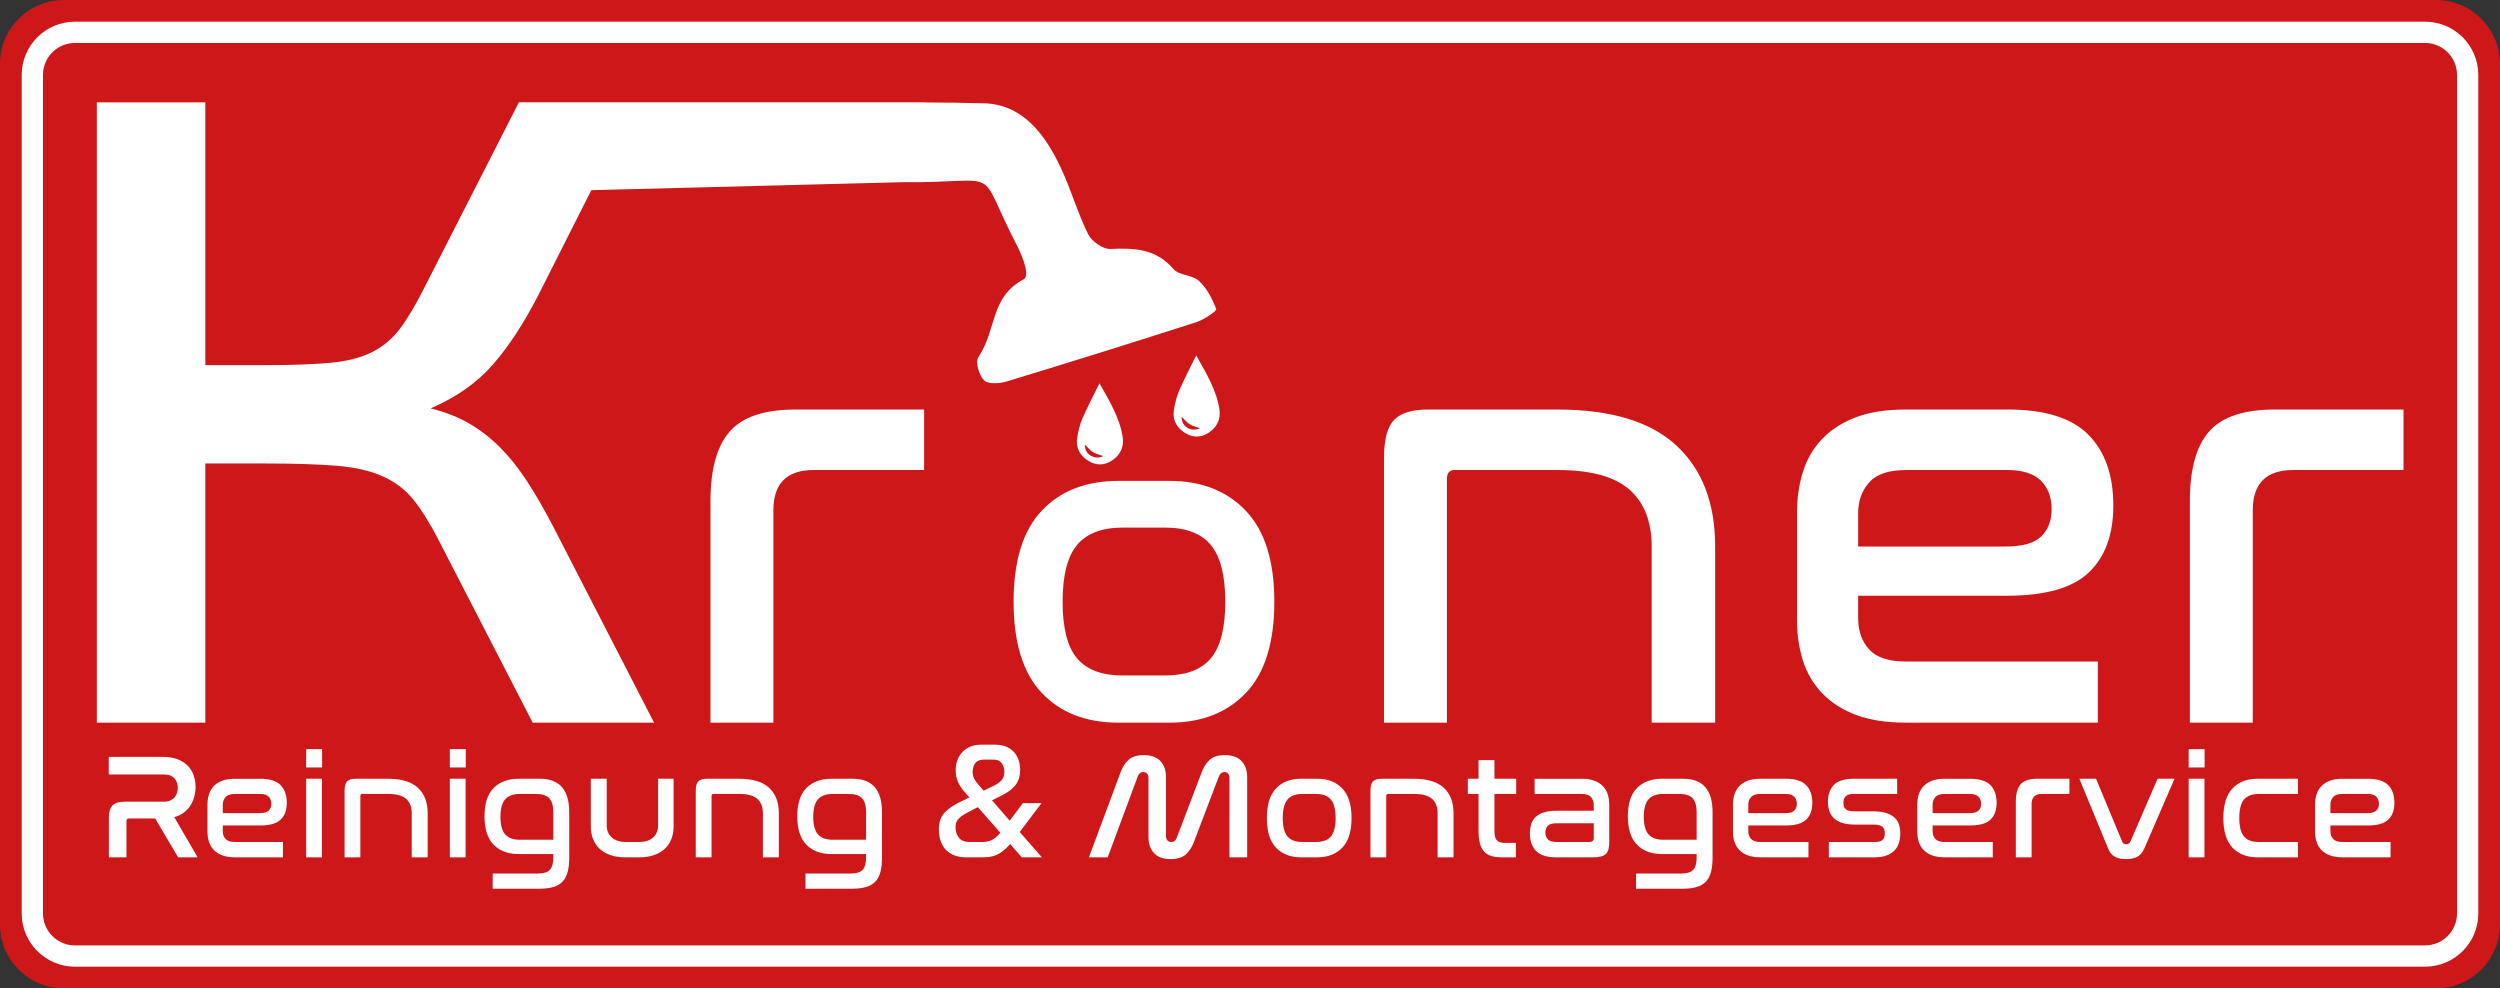
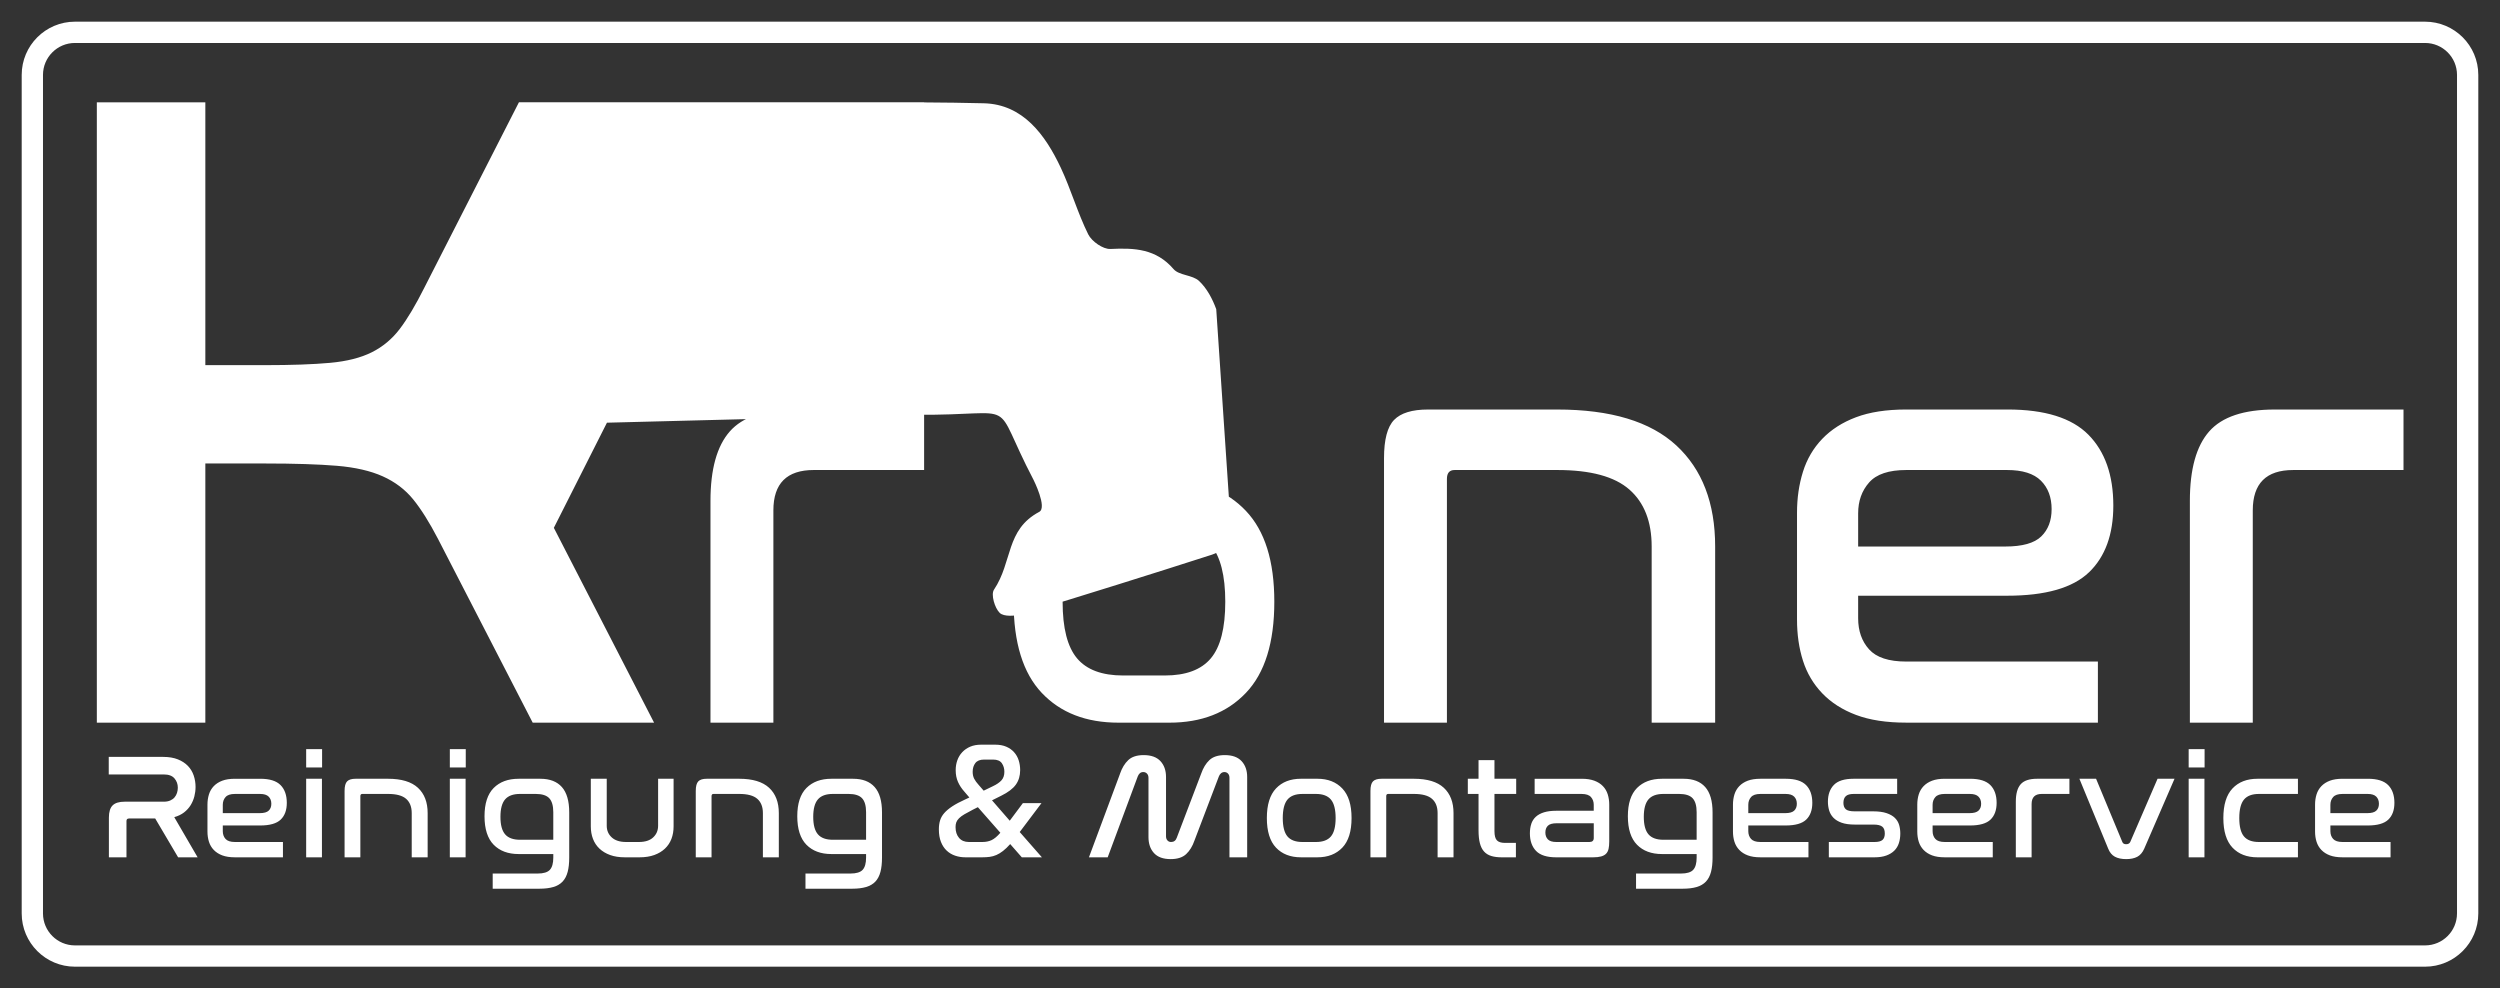
<svg xmlns="http://www.w3.org/2000/svg" id="Ebene_1" width="860mm" height="340mm" viewBox="0 0 2437.8 963.78">
  <rect x="0" y="0" width="2437.8" height="963.78" fill="#333333" stroke="none" />
  <defs>
    <style> .cls-1 { fill: none; } .cls-2 { fill: #cd1719; } .cls-3 { fill: #fff; } .cls-4 { clip-path: url(#clippath); } </style>
    <clipPath id="clippath">
      <rect class="cls-1" width="2437.79" height="963.78" />
    </clipPath>
  </defs>
  <g class="cls-4">
-     <path class="cls-2" d="M62.36,0h2313.07c34.42,0,62.36,27.94,62.36,62.36v839.05c0,34.42-27.94,62.36-62.36,62.36H62.36C27.94,963.78,0,935.84,0,901.42V62.36C0,27.94,27.94,0,62.36,0Z" />
-     <path class="cls-3" d="M2272.41,784.78c0-3,.89-5.51,2.69-7.54,1.79-2.04,4.81-3.05,9.07-3.05h24.68c3.78,0,6.53.87,8.28,2.61,1.74,1.75,2.61,4.06,2.61,6.96s-.85,5.04-2.54,6.68c-1.69,1.64-4.62,2.47-8.79,2.47h-36v-8.13ZM2258.91,774.62c-.97,3.1-1.45,6.43-1.45,10.01v26.11c0,3.68.48,7.04,1.45,10.08.97,3.05,2.53,5.71,4.72,7.98,2.18,2.27,4.94,4.04,8.28,5.3,3.34,1.25,7.43,1.88,12.26,1.88h46.9v-14.94h-46.9c-4.26,0-7.28-1-9.07-2.98-1.79-1.98-2.69-4.52-2.69-7.61v-5.51h36.44c9.39,0,16.07-1.91,20.03-5.73,3.97-3.82,5.95-9.26,5.95-16.32,0-7.45-2.03-13.23-6.09-17.34-4.07-4.11-10.65-6.16-19.74-6.16h-24.83c-4.83,0-8.93.63-12.26,1.88-3.34,1.26-6.09,3.03-8.28,5.3-2.18,2.28-3.75,4.96-4.72,8.05M2176.96,768.82c-5.95,6.29-8.93,15.91-8.93,28.87s2.98,22.59,8.93,28.87c5.95,6.29,14.06,9.43,24.32,9.43h39.49v-14.94h-38.04c-6.68,0-11.54-1.82-14.59-5.44-3.05-3.63-4.57-9.6-4.57-17.92s1.52-14.31,4.57-17.99c3.05-3.67,7.91-5.51,14.59-5.51h38.04v-14.8h-39.49c-10.26,0-18.36,3.14-24.32,9.43M2149.6,759.38h-15.39v76.61h15.39v-76.61ZM1970.39,764.76c-3.15,3.58-4.72,9.24-4.72,16.97v54.26h15.39v-51.94c0-6.58,3.29-9.87,9.87-9.87h27v-14.8h-31.5c-7.55,0-12.89,1.79-16.04,5.37M1884.52,784.78c0-3,.89-5.51,2.69-7.54,1.79-2.04,4.81-3.05,9.07-3.05h24.68c3.78,0,6.54.87,8.27,2.61,1.75,1.75,2.62,4.06,2.62,6.96s-.85,5.04-2.54,6.68c-1.69,1.64-4.62,2.47-8.79,2.47h-36v-8.13ZM1871.02,774.62c-.96,3.1-1.44,6.43-1.44,10.01v26.11c0,3.68.48,7.04,1.44,10.08.97,3.05,2.54,5.71,4.72,7.98,2.18,2.27,4.94,4.04,8.28,5.3,3.34,1.25,7.43,1.88,12.26,1.88h46.9v-14.94h-46.9c-4.26,0-7.28-1-9.07-2.98-1.79-1.98-2.69-4.52-2.69-7.61v-5.51h36.44c9.39,0,16.07-1.91,20.03-5.73,3.97-3.82,5.95-9.26,5.95-16.32,0-7.45-2.03-13.23-6.09-17.34-4.07-4.11-10.65-6.16-19.74-6.16h-24.83c-4.83,0-8.93.63-12.26,1.88-3.34,1.26-6.09,3.03-8.28,5.3-2.18,2.28-3.75,4.96-4.72,8.05M1837.92,812.63c0,3-.78,5.15-2.32,6.46-1.55,1.31-4.12,1.96-7.7,1.96h-44.57v14.94h44.57c4.45,0,8.28-.58,11.47-1.74,3.2-1.16,5.81-2.76,7.84-4.79,2.03-2.03,3.51-4.47,4.43-7.33.92-2.85,1.38-5.97,1.38-9.35,0-3-.39-5.8-1.16-8.42-.78-2.61-2.15-4.88-4.14-6.82-1.98-1.94-4.69-3.49-8.13-4.64-3.43-1.16-7.81-1.75-13.14-1.75h-18c-4.26,0-7.13-.7-8.64-2.1-1.5-1.4-2.25-3.46-2.25-6.16,0-2.9.78-5.08,2.32-6.53,1.54-1.45,4.11-2.18,7.69-2.18h42.39v-14.8h-42.54c-8.91,0-15.29,2.01-19.17,6.02-3.87,4.02-5.81,9.46-5.81,16.32,0,2.9.39,5.71,1.16,8.42.78,2.7,2.16,5.1,4.14,7.18,1.98,2.08,4.67,3.72,8.05,4.93,3.39,1.21,7.74,1.81,13.07,1.81h18.15c3.87,0,6.65.66,8.35,1.96,1.69,1.31,2.54,3.51,2.54,6.6M1654.43,818.87h-32.37c-6.68,0-11.54-1.76-14.59-5.3-3.05-3.53-4.57-9.21-4.57-17.05s1.52-13.52,4.57-17.05c3.05-3.53,7.91-5.3,14.59-5.3h15.24c6.19,0,10.6,1.4,13.21,4.21,2.61,2.8,3.92,7.35,3.92,13.63v26.84ZM1654.43,832.8v3.48c0,5.51-1.12,9.48-3.34,11.9-2.23,2.42-6.2,3.62-11.91,3.62h-43.84v14.8h45.58c5.33,0,9.85-.56,13.58-1.67,3.72-1.11,6.72-2.88,9-5.29,2.27-2.42,3.92-5.57,4.94-9.43,1.01-3.87,1.52-8.51,1.52-13.93v-44.1c0-11.12-2.4-19.37-7.19-24.74-4.79-5.37-11.78-8.05-20.97-8.05h-21.2c-10.26,0-18.36,3-24.31,8.99-5.95,6-8.93,15.19-8.93,27.57s2.97,21.74,8.93,27.78c5.95,6.05,14.06,9.07,24.31,9.07h33.83ZM1506.93,811.76c0-2.8.82-5.01,2.47-6.6,1.64-1.59,4.5-2.39,8.56-2.39h36.15v14.36c0,2.61-1.41,3.92-4.22,3.92h-32.23c-3.87,0-6.63-.85-8.27-2.54-1.65-1.69-2.47-3.94-2.47-6.75M1493.21,803.35c-.92,2.71-1.38,5.8-1.38,9.28,0,7.26,2.01,12.96,6.02,17.13,4.02,4.16,10.58,6.24,19.68,6.24h35.85c3.19,0,5.83-.29,7.91-.87,2.08-.58,3.7-1.47,4.86-2.69,1.16-1.21,1.96-2.78,2.39-4.71.44-1.94.66-4.3.66-7.11v-35.98c0-3.58-.48-6.91-1.45-10.01-.97-3.1-2.54-5.78-4.72-8.05-2.18-2.27-4.97-4.04-8.35-5.3-3.39-1.25-7.45-1.88-12.2-1.88h-46.02v14.8h45.87c4.26,0,7.28,1.02,9.07,3.05,1.79,2.03,2.69,4.54,2.69,7.54v5.8h-36.45c-4.74,0-8.76.51-12.05,1.52-3.29,1.02-5.95,2.47-7.98,4.35-2.04,1.89-3.51,4.19-4.43,6.89M1441.75,759.39h-10.45v14.8h10.45v35.4c0,5.03.43,9.24,1.31,12.62.87,3.39,2.23,6.1,4.07,8.13,1.84,2.03,4.18,3.48,7.04,4.35,2.85.87,6.27,1.31,10.23,1.31h13.79v-14.07h-10.6c-3.68,0-6.31-.82-7.91-2.47-1.6-1.64-2.4-4.64-2.4-8.99v-36.28h21.19v-14.8h-21.19v-18.14h-15.53v18.14ZM1092.18,754.45l-30.34,81.54h18.29l29.33-78.93c.48-1.25,1.16-2.27,2.03-3.05.87-.77,1.98-1.16,3.34-1.16,1.45,0,2.66.51,3.62,1.52.97,1.02,1.45,2.4,1.45,4.14v57.75c0,6.48,1.79,11.68,5.37,15.6,3.58,3.92,9,5.88,16.26,5.88,6.58,0,11.62-1.62,15.1-4.86,3.48-3.24,6.19-7.67,8.13-13.28l23.8-62.53c.49-1.25,1.19-2.27,2.11-3.05.92-.77,2.01-1.16,3.26-1.16,1.45,0,2.64.51,3.56,1.52.92,1.02,1.38,2.4,1.38,4.14v77.48h17.27v-78.35c0-6.39-1.81-11.53-5.45-15.45-3.63-3.92-9.07-5.88-16.33-5.88-6.59,0-11.59,1.62-15.03,4.86-3.44,3.24-6.12,7.67-8.06,13.27l-23.81,62.53c-.97,2.71-2.81,4.07-5.51,4.07-1.45,0-2.64-.51-3.56-1.53-.92-1.01-1.38-2.34-1.38-3.99v-57.88c0-6.39-1.81-11.53-5.44-15.45-3.63-3.92-9.07-5.88-16.33-5.88-6.58,0-11.59,1.62-15.03,4.86-3.44,3.24-6.12,7.67-8.06,13.27M931.77,806.54c0-1.75.24-3.29.72-4.65.49-1.35,1.38-2.68,2.69-3.99,1.31-1.31,3.07-2.61,5.3-3.92,2.23-1.31,5.03-2.83,8.42-4.57l4.64-2.32,21.93,24.96c-3.1,3.58-5.96,5.97-8.57,7.18-2.61,1.21-5.56,1.81-8.85,1.81h-13.35c-4.06,0-7.24-1.33-9.51-3.99-2.27-2.66-3.41-6.16-3.41-10.52M959.21,771l-4.93-5.66c-1.94-2.13-3.39-4.14-4.36-6.03-.96-1.88-1.45-4.13-1.45-6.74,0-3.39.87-6.22,2.61-8.49,1.75-2.28,4.6-3.41,8.56-3.41h8.71c4.07,0,6.92,1.19,8.57,3.56,1.64,2.37,2.46,5.15,2.46,8.34,0,3.48-.94,6.26-2.83,8.34-1.89,2.08-4.67,3.99-8.35,5.73l-9,4.36ZM916.67,800.08c-.78,2.57-1.16,5.44-1.16,8.63,0,4.74.68,8.83,2.04,12.26,1.35,3.43,3.22,6.26,5.59,8.49,2.37,2.23,5.13,3.87,8.28,4.93,3.14,1.07,6.46,1.59,9.95,1.59h16.54c2.52,0,4.89-.14,7.11-.43,2.23-.29,4.41-.89,6.54-1.81,2.13-.92,4.28-2.22,6.46-3.92,2.18-1.69,4.53-3.94,7.04-6.75l11.32,12.91h19.6l-21.63-24.66,21.2-28.15h-18.15l-12.78,17.12-17.28-19.88,9-4.5c6.68-3.29,11.42-6.89,14.23-10.81,2.8-3.91,4.21-8.63,4.21-14.14,0-3.39-.49-6.58-1.45-9.58-.96-3-2.46-5.64-4.5-7.91-2.04-2.27-4.57-4.06-7.62-5.37-3.05-1.31-6.66-1.96-10.82-1.96h-13.65c-4.06,0-7.62.65-10.67,1.96-3.05,1.31-5.64,3.1-7.77,5.37-2.13,2.27-3.72,4.91-4.79,7.91s-1.6,6.19-1.6,9.58c0,4.35.75,8.19,2.25,11.53,1.5,3.34,3.5,6.41,6.02,9.21l5.08,5.95-4.06,1.89c-5.13,2.32-9.34,4.57-12.63,6.74-3.28,2.18-5.91,4.38-7.84,6.6-1.94,2.23-3.29,4.62-4.06,7.18M844.53,818.87h-32.37c-6.68,0-11.54-1.76-14.59-5.3-3.05-3.53-4.58-9.21-4.58-17.05s1.53-13.52,4.58-17.05c3.05-3.53,7.91-5.3,14.59-5.3h15.24c6.2,0,10.6,1.4,13.21,4.21,2.62,2.8,3.92,7.35,3.92,13.63v26.84ZM844.53,832.8v3.48c0,5.51-1.12,9.48-3.34,11.9-2.23,2.42-6.2,3.62-11.91,3.62h-43.84v14.8h45.58c5.32,0,9.85-.56,13.58-1.67,3.72-1.11,6.73-2.88,9-5.29,2.27-2.42,3.92-5.57,4.94-9.43,1.02-3.87,1.52-8.51,1.52-13.93v-44.1c0-11.12-2.4-19.37-7.19-24.74-4.79-5.37-11.78-8.05-20.98-8.05h-21.2c-10.26,0-18.36,3-24.32,8.99-5.95,6-8.93,15.19-8.93,27.57s2.98,21.74,8.93,27.78c5.95,6.05,14.06,9.07,24.32,9.07h33.83ZM754.14,497.65c0-26.22,13.11-39.33,39.35-39.33h107.63v-58.99h-125.57c-30.09,0-51.41,7.14-63.94,21.4-12.54,14.27-18.81,36.82-18.81,67.67v216.3h61.34v-207.04ZM680.92,761.93c-1.65,1.69-2.47,4.81-2.47,9.35v64.71h15.39v-59.63c0-1.45.63-2.18,1.89-2.18h25.11c8.13,0,14.01,1.6,17.64,4.79,3.63,3.19,5.44,7.83,5.44,13.93v43.09h15.53v-43.09c0-10.64-3.17-18.89-9.51-24.74-6.34-5.85-16.05-8.78-29.11-8.78h-31.65c-3.87,0-6.63.85-8.28,2.54M591.64,759.39h-15.53v46.43c0,4.45.7,8.51,2.11,12.18,1.4,3.68,3.51,6.85,6.31,9.5,2.81,2.66,6.27,4.74,10.38,6.24,4.11,1.5,8.93,2.25,14.44,2.25h14.23c5.52,0,10.33-.75,14.45-2.25,4.11-1.5,7.57-3.58,10.38-6.24,2.8-2.66,4.91-5.82,6.32-9.5,1.4-3.67,2.1-7.73,2.1-12.18v-46.43h-15.1v45.84c0,4.55-1.6,8.33-4.79,11.32-3.19,3-7.84,4.5-13.94,4.5h-12.49c-6.1,0-10.76-1.5-14.01-4.5-3.24-2.99-4.86-6.77-4.86-11.32v-45.84ZM539.53,818.87h-32.38c-6.68,0-11.54-1.76-14.59-5.3-3.05-3.53-4.57-9.21-4.57-17.05s1.52-13.52,4.57-17.05c3.05-3.53,7.91-5.3,14.59-5.3h15.24c6.19,0,10.59,1.4,13.21,4.21,2.61,2.8,3.92,7.35,3.92,13.63v26.84ZM539.53,832.8v3.48c0,5.51-1.12,9.48-3.34,11.9-2.23,2.42-6.2,3.62-11.91,3.62h-43.84v14.8h45.58c5.32,0,9.84-.56,13.58-1.67,3.72-1.11,6.73-2.88,9-5.29,2.27-2.42,3.92-5.57,4.94-9.43,1.02-3.87,1.52-8.51,1.52-13.93v-44.1c0-11.12-2.4-19.37-7.18-24.74-4.8-5.37-11.78-8.05-20.98-8.05h-21.2c-10.26,0-18.36,3-24.31,8.99-5.95,6-8.93,15.19-8.93,27.57s2.98,21.74,8.93,27.78c5.95,6.05,14.05,9.07,24.31,9.07h33.83ZM454.02,759.38h-15.39v76.61h15.39v-76.61ZM438.64,748.35h15.53v-17.84h-15.53v17.84ZM338.47,761.93c-1.65,1.69-2.47,4.81-2.47,9.35v64.71h15.39v-59.63c0-1.45.63-2.18,1.89-2.18h25.12c8.13,0,14.01,1.6,17.64,4.79,3.62,3.19,5.44,7.83,5.44,13.93v43.09h15.53v-43.09c0-10.64-3.17-18.89-9.5-24.74-6.34-5.85-16.05-8.78-29.11-8.78h-31.65c-3.88,0-6.63.85-8.27,2.54M313.93,759.38h-15.39v76.61h15.39v-76.61ZM314.08,730.51h-15.53v17.84h15.53v-17.84ZM217.25,784.78c0-3,.89-5.51,2.69-7.54,1.79-2.04,4.82-3.05,9.07-3.05h24.68c3.78,0,6.54.87,8.28,2.61,1.74,1.75,2.61,4.06,2.61,6.96s-.85,5.04-2.54,6.68c-1.69,1.64-4.62,2.47-8.78,2.47h-36.01v-8.13ZM203.75,774.62c-.97,3.1-1.45,6.43-1.45,10.01v26.11c0,3.68.48,7.04,1.45,10.08.96,3.05,2.53,5.71,4.71,7.98,2.17,2.27,4.94,4.04,8.28,5.3,3.34,1.25,7.43,1.88,12.26,1.88h46.9v-14.94h-46.9c-4.26,0-7.28-1-9.07-2.98-1.79-1.98-2.69-4.52-2.69-7.61v-5.51h36.44c9.39,0,16.06-1.91,20.03-5.73,3.97-3.82,5.95-9.26,5.95-16.32,0-7.45-2.03-13.23-6.1-17.34-4.06-4.11-10.65-6.16-19.74-6.16h-24.83c-4.83,0-8.93.63-12.26,1.88-3.34,1.26-6.1,3.03-8.28,5.3-2.18,2.28-3.75,4.96-4.71,8.05M159.18,738.06h-53.14v17.12h53.71c4.74,0,8.2,1.29,10.38,3.85,2.18,2.56,3.27,5.59,3.27,9.07,0,1.74-.27,3.43-.8,5.08-.53,1.65-1.33,3.1-2.39,4.35-1.06,1.25-2.47,2.27-4.21,3.05-1.75.77-3.83,1.16-6.25,1.16h-38.18c-5.42,0-9.34,1.21-11.76,3.62-2.42,2.42-3.63,6.39-3.63,11.9v38.74h17.14v-35.4c0-1.64.82-2.47,2.47-2.47h25.55l22.35,37.87h19.02l-22.79-39.18c3.77-1.06,6.96-2.61,9.58-4.64,2.61-2.03,4.74-4.37,6.39-7.04,1.64-2.66,2.85-5.51,3.63-8.56.77-3.05,1.16-6.12,1.16-9.21,0-3.87-.6-7.6-1.81-11.17-1.21-3.58-3.1-6.7-5.66-9.36-2.57-2.66-5.83-4.79-9.8-6.38s-8.71-2.4-14.23-2.4M1185.98,301.5c-3.66-10.02-9.11-20.41-16.83-27.59-6.34-5.91-19.36-5.23-24.76-11.49-17.1-19.86-38.07-20.8-61.61-19.65-7.18.35-18.2-7.35-21.63-14.26-10.35-20.88-16.77-43.67-26.69-64.8-15.16-32.27-36.97-62.05-75.02-63-19.44-.49-38.88-.73-58.32-.85v-.11h-395.11l-92.36,181.03c-8.38,16.73-16.3,30.02-23.76,39.88-7.48,9.85-16.59,17.47-27.35,22.85-10.76,5.38-24.37,8.82-40.8,10.31-16.45,1.5-37.52,2.24-63.22,2.24h-58.29V99.76h-105.81v604.92h105.81v-252.72h58.29c28.7,0,52.01.75,69.94,2.24,17.94,1.5,32.87,4.93,44.83,10.31,11.95,5.38,21.82,12.86,29.59,22.41,7.76,9.56,15.84,22.4,24.21,38.53l92.36,179.24h118.36l-97.74-189.99c-8.96-17.32-17.64-32.4-26-45.26-8.38-12.84-17.19-23.89-26.45-33.16-9.27-9.26-19.28-17.03-30.04-23.3-10.76-6.27-23.31-11.2-37.66-14.78,25.1-10.76,45.42-25.1,60.97-43.02,15.53-17.93,30.18-40.33,43.94-67.21l51.78-102.52,302.13-7.75c103.92.94,70.53-19.31,113.85,63.5,0,0,13.56,26.95,5.58,31.19-32.91,17.53-25.85,48.5-44.18,75.94-3.09,4.63.7,17.8,5.63,22.59,4.02,3.9,15.09,3.16,22,1.06,61.81-18.75,123.45-38.05,184.95-57.83,7.45-2.39,20.04-10.92,19.41-12.65M1057.9,433.5c2.6,2.51,4.86,5.46,7.8,7.33,2.88,1.83,6.47,2.55,10.21,3.93-9.14,4.13-18.36-1.84-18.02-11.26M1055.47,408.12c-2.54,5.85-4,12.31-5.06,18.64-1.62,9.71,2.46,17.32,10.65,22.5,7.73,4.88,15.78,4.79,23.39-.27,8.08-5.38,11.75-13.27,10.29-22.83-2.91-18.96-12.87-34.96-22.6-52.46-5.92,12.1-11.74,23.07-16.66,34.42M1170.25,417.61c-9.14,4.13-18.36-1.85-18.02-11.27,2.6,2.52,4.86,5.47,7.8,7.33,2.88,1.82,6.47,2.55,10.21,3.93M1189.06,399c-2.9-18.96-12.87-34.96-22.6-52.46-5.92,12.1-11.74,23.07-16.66,34.42-2.54,5.85-4,12.32-5.06,18.64-1.62,9.71,2.46,17.32,10.65,22.5,7.72,4.88,15.78,4.79,23.38-.27,8.08-5.38,11.75-13.27,10.29-22.83M1194.79,586.79c0,25.61-4.69,43.99-14.07,55.15-9.38,11.17-24.35,16.74-44.9,16.74h-40.66c-20.55,0-35.52-5.58-44.91-16.74-9.38-11.16-14.07-29.54-14.07-55.15s4.69-44.05,14.07-55.37c9.39-11.31,24.35-16.97,44.91-16.97h40.66c20.55,0,35.52,5.66,44.9,16.97,9.39,11.32,14.07,29.77,14.07,55.37M1214.9,675.66c18.47-19.35,27.71-48.96,27.71-88.86s-9.23-69.14-27.71-88.64c-18.47-19.5-43.34-29.25-74.61-29.25h-49.6c-31.58,0-56.53,9.68-74.84,29.03-18.32,19.35-27.47,48.97-27.47,88.86s9.16,69.52,27.47,88.86c18.32,19.36,43.26,29.03,74.84,29.03h49.6c31.28,0,56.15-9.67,74.61-29.03M1302.4,797.69c0,8.32-1.53,14.29-4.58,17.92-3.05,3.62-7.91,5.44-14.59,5.44h-13.21c-6.68,0-11.54-1.82-14.6-5.44-3.05-3.63-4.57-9.6-4.57-17.92s1.52-14.31,4.57-17.99c3.05-3.67,7.92-5.51,14.6-5.51h13.21c6.68,0,11.54,1.85,14.59,5.51,3.05,3.68,4.58,9.68,4.58,17.99M1308.93,826.56c6-6.28,9-15.9,9-28.87s-3-22.46-9-28.8c-6-6.34-14.08-9.51-24.24-9.51h-16.11c-10.27,0-18.36,3.14-24.32,9.43-5.95,6.29-8.93,15.91-8.93,28.87s2.97,22.59,8.93,28.87c5.96,6.29,14.06,9.43,24.32,9.43h16.11c10.16,0,18.24-3.15,24.24-9.43M1378.75,759.39h-31.65c-3.88,0-6.63.85-8.28,2.54-1.65,1.69-2.47,4.81-2.47,9.35v64.71h15.39v-59.63c0-1.45.62-2.18,1.89-2.18h25.12c8.13,0,14,1.6,17.64,4.79,3.63,3.19,5.44,7.83,5.44,13.93v43.09h15.53v-43.09c0-10.64-3.17-18.89-9.5-24.74-6.35-5.85-16.05-8.78-29.11-8.78M1610.56,704.69h61.92v-171.76c0-42.41-12.64-75.27-37.9-98.61-25.27-23.32-63.94-34.99-116.03-34.99h-126.15c-15.43,0-26.42,3.38-32.98,10.12-6.56,6.75-9.84,19.18-9.84,37.3v257.94h61.34v-237.7c0-5.78,2.51-8.67,7.53-8.67h100.11c32.41,0,55.84,6.35,70.31,19.08,14.46,12.72,21.7,31.23,21.7,55.52v171.76ZM1752.13,783.76c0,2.81-.85,5.04-2.54,6.68-1.69,1.64-4.62,2.47-8.79,2.47h-36v-8.13c0-3,.89-5.51,2.69-7.54,1.79-2.04,4.81-3.05,9.07-3.05h24.68c3.78,0,6.54.87,8.28,2.61,1.74,1.75,2.61,4.06,2.61,6.96M1761.13,765.55c-4.07-4.11-10.65-6.16-19.74-6.16h-24.83c-4.83,0-8.93.63-12.26,1.88-3.34,1.26-6.1,3.03-8.28,5.3-2.18,2.28-3.75,4.96-4.72,8.05-.97,3.1-1.45,6.43-1.45,10.01v26.11c0,3.68.48,7.04,1.45,10.08.97,3.05,2.54,5.71,4.72,7.98,2.18,2.27,4.94,4.04,8.28,5.3,3.34,1.25,7.43,1.88,12.26,1.88h46.9v-14.94h-46.9c-4.26,0-7.28-1-9.07-2.98-1.79-1.98-2.69-4.52-2.69-7.61v-5.51h36.44c9.39,0,16.07-1.91,20.03-5.73,3.97-3.82,5.95-9.26,5.95-16.32,0-7.45-2.03-13.23-6.09-17.34M2000.57,496.48c0,11.18-3.38,20.05-10.13,26.61-6.75,6.56-18.43,9.83-35.01,9.83h-143.51v-32.39c0-11.95,3.56-21.98,10.7-30.07,7.14-8.1,19.19-12.14,36.17-12.14h98.37c15.05,0,26.04,3.47,32.99,10.4,6.94,6.94,10.42,16.19,10.42,27.76M2037.02,558.08c15.82-15.22,23.72-36.91,23.72-65.07,0-29.68-8.1-52.72-24.3-69.11-16.21-16.38-42.44-24.58-78.7-24.58h-98.95c-19.3,0-35.59,2.51-48.9,7.52-13.31,5.01-24.3,12.05-32.99,21.11-8.68,9.07-14.95,19.76-18.8,32.1-3.86,12.34-5.79,25.64-5.79,39.9v104.1c0,14.66,1.93,28.05,5.79,40.19,3.85,12.14,10.13,22.75,18.8,31.81,8.68,9.06,19.68,16.1,32.99,21.1,13.31,5.02,29.6,7.52,48.9,7.52h186.91v-59.57h-186.91c-16.98,0-29.03-3.95-36.17-11.86-7.14-7.9-10.7-18.02-10.7-30.36v-21.98h145.24c37.41,0,64.03-7.61,79.86-22.84M2090.81,827.72l29.61-68.33h-16.55l-26.57,61.51c-.68,1.55-2.03,2.32-4.06,2.32s-3.19-.77-3.77-2.32l-25.55-61.51h-16.26l28.16,68.33c1.45,3.58,3.61,6.15,6.46,7.69,2.85,1.54,6.51,2.32,10.96,2.32s7.96-.75,10.82-2.24c2.85-1.5,5.1-4.09,6.75-7.77M2149.74,730.51h-15.53v17.84h15.53v-17.84ZM2236.08,458.32h107.63v-58.99h-125.58c-30.09,0-51.41,7.14-63.94,21.4-12.54,14.27-18.8,36.82-18.8,67.67v216.3h61.34v-207.04c0-26.22,13.11-39.33,39.35-39.33M2395.87,890.75c0,17.17-13.97,31.13-31.15,31.13H73.07c-17.18,0-31.15-13.96-31.15-31.13V73.03c0-17.17,13.98-31.13,31.15-31.13h2291.66c17.18,0,31.15,13.96,31.15,31.13v817.72ZM2416.64,890.75V73.03c0-28.61-23.28-51.89-51.91-51.89H73.07c-28.63,0-51.91,23.28-51.91,51.89v817.72c0,28.61,23.28,51.88,51.91,51.88h2291.66c28.63,0,51.91-23.28,51.91-51.88" />
+     <path class="cls-3" d="M2272.41,784.78c0-3,.89-5.51,2.69-7.54,1.79-2.04,4.81-3.05,9.07-3.05h24.68c3.78,0,6.53.87,8.28,2.61,1.74,1.75,2.61,4.06,2.61,6.96s-.85,5.04-2.54,6.68c-1.69,1.64-4.62,2.47-8.79,2.47h-36v-8.13ZM2258.91,774.62c-.97,3.1-1.45,6.43-1.45,10.01v26.11c0,3.68.48,7.04,1.45,10.08.97,3.05,2.53,5.71,4.72,7.98,2.18,2.27,4.94,4.04,8.28,5.3,3.34,1.25,7.43,1.88,12.26,1.88h46.9v-14.94h-46.9c-4.26,0-7.28-1-9.07-2.98-1.79-1.98-2.69-4.52-2.69-7.61v-5.51h36.44c9.39,0,16.07-1.91,20.03-5.73,3.97-3.82,5.95-9.26,5.95-16.32,0-7.45-2.03-13.23-6.09-17.34-4.07-4.11-10.65-6.16-19.74-6.16h-24.83c-4.83,0-8.93.63-12.26,1.88-3.34,1.26-6.09,3.03-8.28,5.3-2.18,2.28-3.75,4.96-4.72,8.05M2176.96,768.82c-5.95,6.29-8.93,15.91-8.93,28.87s2.98,22.59,8.93,28.87c5.95,6.29,14.06,9.43,24.32,9.43h39.49v-14.94h-38.04c-6.68,0-11.54-1.82-14.59-5.44-3.05-3.63-4.57-9.6-4.57-17.92s1.52-14.31,4.57-17.99c3.05-3.67,7.91-5.51,14.59-5.51h38.04v-14.8h-39.49c-10.26,0-18.36,3.14-24.32,9.43M2149.6,759.38h-15.39v76.61h15.39v-76.61ZM1970.39,764.76c-3.15,3.58-4.72,9.24-4.72,16.97v54.26h15.39v-51.94c0-6.58,3.29-9.87,9.87-9.87h27v-14.8h-31.5c-7.55,0-12.89,1.79-16.04,5.37M1884.52,784.78c0-3,.89-5.51,2.69-7.54,1.79-2.04,4.81-3.05,9.07-3.05h24.68c3.78,0,6.54.87,8.27,2.61,1.75,1.75,2.62,4.06,2.62,6.96s-.85,5.04-2.54,6.68c-1.69,1.64-4.62,2.47-8.79,2.47h-36v-8.13ZM1871.02,774.62c-.96,3.1-1.44,6.43-1.44,10.01v26.11c0,3.68.48,7.04,1.44,10.08.97,3.05,2.54,5.71,4.72,7.98,2.18,2.27,4.94,4.04,8.28,5.3,3.34,1.25,7.43,1.88,12.26,1.88h46.9v-14.94h-46.9c-4.26,0-7.28-1-9.07-2.98-1.79-1.98-2.69-4.52-2.69-7.61v-5.51h36.44c9.39,0,16.07-1.91,20.03-5.73,3.97-3.82,5.95-9.26,5.95-16.32,0-7.45-2.03-13.23-6.09-17.34-4.07-4.11-10.65-6.16-19.74-6.16h-24.83c-4.83,0-8.93.63-12.26,1.88-3.34,1.26-6.09,3.03-8.28,5.3-2.18,2.28-3.75,4.96-4.72,8.05M1837.92,812.63c0,3-.78,5.15-2.32,6.46-1.55,1.31-4.12,1.96-7.7,1.96h-44.57v14.94h44.57c4.45,0,8.28-.58,11.47-1.74,3.2-1.16,5.81-2.76,7.84-4.79,2.03-2.03,3.51-4.47,4.43-7.33.92-2.85,1.38-5.97,1.38-9.35,0-3-.39-5.8-1.16-8.42-.78-2.61-2.15-4.88-4.14-6.82-1.98-1.94-4.69-3.49-8.13-4.64-3.43-1.16-7.81-1.75-13.14-1.75h-18c-4.26,0-7.13-.7-8.64-2.1-1.5-1.4-2.25-3.46-2.25-6.16,0-2.9.78-5.08,2.32-6.53,1.54-1.45,4.11-2.18,7.69-2.18h42.39v-14.8h-42.54c-8.91,0-15.29,2.01-19.17,6.02-3.87,4.02-5.81,9.46-5.81,16.32,0,2.9.39,5.71,1.16,8.42.78,2.7,2.16,5.1,4.14,7.18,1.98,2.08,4.67,3.72,8.05,4.93,3.39,1.21,7.74,1.81,13.07,1.81h18.15c3.87,0,6.65.66,8.35,1.96,1.69,1.31,2.54,3.51,2.54,6.6M1654.43,818.87h-32.37c-6.68,0-11.54-1.76-14.59-5.3-3.05-3.53-4.57-9.21-4.57-17.05s1.52-13.52,4.57-17.05c3.05-3.53,7.91-5.3,14.59-5.3h15.24c6.19,0,10.6,1.4,13.21,4.21,2.61,2.8,3.92,7.35,3.92,13.63v26.84ZM1654.43,832.8v3.48c0,5.51-1.12,9.48-3.34,11.9-2.23,2.42-6.2,3.62-11.91,3.62h-43.84v14.8h45.58c5.33,0,9.85-.56,13.58-1.67,3.72-1.11,6.72-2.88,9-5.29,2.27-2.42,3.92-5.57,4.94-9.43,1.01-3.87,1.52-8.51,1.52-13.93v-44.1c0-11.12-2.4-19.37-7.19-24.74-4.79-5.37-11.78-8.05-20.97-8.05h-21.2c-10.26,0-18.36,3-24.31,8.99-5.95,6-8.93,15.19-8.93,27.57s2.97,21.74,8.93,27.78c5.95,6.05,14.06,9.07,24.31,9.07h33.83ZM1506.93,811.76c0-2.8.82-5.01,2.47-6.6,1.64-1.59,4.5-2.39,8.56-2.39h36.15v14.36c0,2.61-1.41,3.92-4.22,3.92h-32.23c-3.87,0-6.63-.85-8.27-2.54-1.65-1.69-2.47-3.94-2.47-6.75M1493.21,803.35c-.92,2.71-1.38,5.8-1.38,9.28,0,7.26,2.01,12.96,6.02,17.13,4.02,4.16,10.58,6.24,19.68,6.24h35.85c3.19,0,5.83-.29,7.91-.87,2.08-.58,3.7-1.47,4.86-2.69,1.16-1.21,1.96-2.78,2.39-4.71.44-1.94.66-4.3.66-7.11v-35.98c0-3.58-.48-6.91-1.45-10.01-.97-3.1-2.54-5.78-4.72-8.05-2.18-2.27-4.97-4.04-8.35-5.3-3.39-1.25-7.45-1.88-12.2-1.88h-46.02v14.8h45.87c4.26,0,7.28,1.02,9.07,3.05,1.79,2.03,2.69,4.54,2.69,7.54v5.8h-36.45c-4.74,0-8.76.51-12.05,1.52-3.29,1.02-5.95,2.47-7.98,4.35-2.04,1.89-3.51,4.19-4.43,6.89M1441.75,759.39h-10.45v14.8h10.45v35.4c0,5.03.43,9.24,1.31,12.62.87,3.39,2.23,6.1,4.07,8.13,1.84,2.03,4.18,3.48,7.04,4.35,2.85.87,6.27,1.31,10.23,1.31h13.79v-14.07h-10.6c-3.68,0-6.31-.82-7.91-2.47-1.6-1.64-2.4-4.64-2.4-8.99v-36.28h21.19v-14.8h-21.19v-18.14h-15.53v18.14ZM1092.18,754.45l-30.34,81.54h18.29l29.33-78.93c.48-1.25,1.16-2.27,2.03-3.05.87-.77,1.98-1.16,3.34-1.16,1.45,0,2.66.51,3.62,1.52.97,1.02,1.45,2.4,1.45,4.14v57.75c0,6.48,1.79,11.68,5.37,15.6,3.58,3.92,9,5.88,16.26,5.88,6.58,0,11.62-1.62,15.1-4.86,3.48-3.24,6.19-7.67,8.13-13.28l23.8-62.53c.49-1.25,1.19-2.27,2.11-3.05.92-.77,2.01-1.16,3.26-1.16,1.45,0,2.64.51,3.56,1.52.92,1.02,1.38,2.4,1.38,4.14v77.48h17.27v-78.35c0-6.39-1.81-11.53-5.45-15.45-3.63-3.92-9.07-5.88-16.33-5.88-6.59,0-11.59,1.62-15.03,4.86-3.44,3.24-6.12,7.67-8.06,13.27l-23.81,62.53c-.97,2.71-2.81,4.07-5.51,4.07-1.45,0-2.64-.51-3.56-1.53-.92-1.01-1.38-2.34-1.38-3.99v-57.88c0-6.39-1.81-11.53-5.44-15.45-3.63-3.92-9.07-5.88-16.33-5.88-6.58,0-11.59,1.62-15.03,4.86-3.44,3.24-6.12,7.67-8.06,13.27M931.77,806.54c0-1.75.24-3.29.72-4.65.49-1.35,1.38-2.68,2.69-3.99,1.31-1.31,3.07-2.61,5.3-3.92,2.23-1.31,5.03-2.83,8.42-4.57l4.64-2.32,21.93,24.96c-3.1,3.58-5.96,5.97-8.57,7.18-2.61,1.21-5.56,1.81-8.85,1.81h-13.35c-4.06,0-7.24-1.33-9.51-3.99-2.27-2.66-3.41-6.16-3.41-10.52M959.21,771l-4.93-5.66c-1.94-2.13-3.39-4.14-4.36-6.03-.96-1.88-1.45-4.13-1.45-6.74,0-3.39.87-6.22,2.61-8.49,1.75-2.28,4.6-3.41,8.56-3.41h8.71c4.07,0,6.92,1.19,8.57,3.56,1.64,2.37,2.46,5.15,2.46,8.34,0,3.48-.94,6.26-2.83,8.34-1.89,2.08-4.67,3.99-8.35,5.73l-9,4.36ZM916.67,800.08c-.78,2.57-1.16,5.44-1.16,8.63,0,4.74.68,8.83,2.04,12.26,1.35,3.43,3.22,6.26,5.59,8.49,2.37,2.23,5.13,3.87,8.28,4.93,3.14,1.07,6.46,1.59,9.95,1.59h16.54c2.52,0,4.89-.14,7.11-.43,2.23-.29,4.41-.89,6.54-1.81,2.13-.92,4.28-2.22,6.46-3.92,2.18-1.69,4.53-3.94,7.04-6.75l11.32,12.91h19.6l-21.63-24.66,21.2-28.15h-18.15l-12.78,17.12-17.28-19.88,9-4.5c6.68-3.29,11.42-6.89,14.23-10.81,2.8-3.91,4.21-8.63,4.21-14.14,0-3.39-.49-6.58-1.45-9.58-.96-3-2.46-5.64-4.5-7.91-2.04-2.27-4.57-4.06-7.62-5.37-3.05-1.31-6.66-1.96-10.82-1.96h-13.65c-4.06,0-7.62.65-10.67,1.96-3.05,1.31-5.64,3.1-7.77,5.37-2.13,2.27-3.72,4.91-4.79,7.91s-1.6,6.19-1.6,9.58c0,4.35.75,8.19,2.25,11.53,1.5,3.34,3.5,6.41,6.02,9.21l5.08,5.95-4.06,1.89c-5.13,2.32-9.34,4.57-12.63,6.74-3.28,2.18-5.91,4.38-7.84,6.6-1.94,2.23-3.29,4.62-4.06,7.18M844.53,818.87h-32.37c-6.68,0-11.54-1.76-14.59-5.3-3.05-3.53-4.58-9.21-4.58-17.05s1.53-13.52,4.58-17.05c3.05-3.53,7.91-5.3,14.59-5.3h15.24c6.2,0,10.6,1.4,13.21,4.21,2.62,2.8,3.92,7.35,3.92,13.63v26.84ZM844.53,832.8v3.48c0,5.51-1.12,9.48-3.34,11.9-2.23,2.42-6.2,3.62-11.91,3.62h-43.84v14.8h45.58c5.32,0,9.85-.56,13.58-1.67,3.72-1.11,6.73-2.88,9-5.29,2.27-2.42,3.92-5.57,4.94-9.43,1.02-3.87,1.52-8.51,1.52-13.93v-44.1c0-11.12-2.4-19.37-7.19-24.74-4.79-5.37-11.78-8.05-20.98-8.05h-21.2c-10.26,0-18.36,3-24.32,8.99-5.95,6-8.93,15.19-8.93,27.57s2.98,21.74,8.93,27.78c5.95,6.05,14.06,9.07,24.32,9.07h33.83ZM754.14,497.65c0-26.22,13.11-39.33,39.35-39.33h107.63v-58.99h-125.57c-30.09,0-51.41,7.14-63.94,21.4-12.54,14.27-18.81,36.82-18.81,67.67v216.3h61.34v-207.04ZM680.92,761.93c-1.65,1.69-2.47,4.81-2.47,9.35v64.71h15.39v-59.63c0-1.45.63-2.18,1.89-2.18h25.11c8.13,0,14.01,1.6,17.64,4.79,3.63,3.19,5.44,7.83,5.44,13.93v43.09h15.53v-43.09c0-10.64-3.17-18.89-9.51-24.74-6.34-5.85-16.05-8.78-29.11-8.78h-31.65c-3.87,0-6.63.85-8.28,2.54M591.64,759.39h-15.53v46.43c0,4.45.7,8.51,2.11,12.18,1.4,3.68,3.51,6.85,6.31,9.5,2.81,2.66,6.27,4.74,10.38,6.24,4.11,1.5,8.93,2.25,14.44,2.25h14.23c5.52,0,10.33-.75,14.45-2.25,4.11-1.5,7.57-3.58,10.38-6.24,2.8-2.66,4.91-5.82,6.32-9.5,1.4-3.67,2.1-7.73,2.1-12.18v-46.43h-15.1v45.84c0,4.55-1.6,8.33-4.79,11.32-3.19,3-7.84,4.5-13.94,4.5h-12.49c-6.1,0-10.76-1.5-14.01-4.5-3.24-2.99-4.86-6.77-4.86-11.32v-45.84ZM539.53,818.87h-32.38c-6.68,0-11.54-1.76-14.59-5.3-3.05-3.53-4.57-9.21-4.57-17.05s1.52-13.52,4.57-17.05c3.05-3.53,7.91-5.3,14.59-5.3h15.24c6.19,0,10.59,1.4,13.21,4.21,2.61,2.8,3.92,7.35,3.92,13.63v26.84ZM539.53,832.8v3.48c0,5.51-1.12,9.48-3.34,11.9-2.23,2.42-6.2,3.62-11.91,3.62h-43.84v14.8h45.58c5.32,0,9.84-.56,13.58-1.67,3.72-1.11,6.73-2.88,9-5.29,2.27-2.42,3.92-5.57,4.94-9.43,1.02-3.87,1.52-8.51,1.52-13.93v-44.1c0-11.12-2.4-19.37-7.18-24.74-4.8-5.37-11.78-8.05-20.98-8.05h-21.2c-10.26,0-18.36,3-24.31,8.99-5.95,6-8.93,15.19-8.93,27.57s2.98,21.74,8.93,27.78c5.95,6.05,14.05,9.07,24.31,9.07h33.83ZM454.02,759.38h-15.39v76.61h15.39v-76.61ZM438.64,748.35h15.53v-17.84h-15.53v17.84ZM338.47,761.93c-1.65,1.69-2.47,4.81-2.47,9.35v64.71h15.39v-59.63c0-1.45.63-2.18,1.89-2.18h25.12c8.13,0,14.01,1.6,17.64,4.79,3.62,3.19,5.44,7.83,5.44,13.93v43.09h15.53v-43.09c0-10.64-3.17-18.89-9.5-24.74-6.34-5.85-16.05-8.78-29.11-8.78h-31.65c-3.88,0-6.63.85-8.27,2.54M313.93,759.38h-15.39v76.61h15.39v-76.61ZM314.08,730.51h-15.53v17.84h15.53v-17.84ZM217.25,784.78c0-3,.89-5.51,2.69-7.54,1.79-2.04,4.82-3.05,9.07-3.05h24.68c3.78,0,6.54.87,8.28,2.61,1.74,1.75,2.61,4.06,2.61,6.96s-.85,5.04-2.54,6.68c-1.69,1.64-4.62,2.47-8.78,2.47h-36.01v-8.13ZM203.75,774.62c-.97,3.1-1.45,6.43-1.45,10.01v26.11c0,3.68.48,7.04,1.45,10.08.96,3.05,2.53,5.71,4.71,7.98,2.17,2.27,4.94,4.04,8.28,5.3,3.34,1.25,7.43,1.88,12.26,1.88h46.9v-14.94h-46.9c-4.26,0-7.28-1-9.07-2.98-1.79-1.98-2.69-4.52-2.69-7.61v-5.51h36.44c9.39,0,16.06-1.91,20.03-5.73,3.97-3.82,5.95-9.26,5.95-16.32,0-7.45-2.03-13.23-6.1-17.34-4.06-4.11-10.65-6.16-19.74-6.16h-24.83c-4.83,0-8.93.63-12.26,1.88-3.34,1.26-6.1,3.03-8.28,5.3-2.18,2.28-3.75,4.96-4.71,8.05M159.18,738.06h-53.14v17.12h53.71c4.74,0,8.2,1.29,10.38,3.85,2.18,2.56,3.27,5.59,3.27,9.07,0,1.74-.27,3.43-.8,5.08-.53,1.65-1.33,3.1-2.39,4.35-1.06,1.25-2.47,2.27-4.21,3.05-1.75.77-3.83,1.16-6.25,1.16h-38.18c-5.42,0-9.34,1.21-11.76,3.62-2.42,2.42-3.63,6.39-3.63,11.9v38.74h17.14v-35.4c0-1.64.82-2.47,2.47-2.47h25.55l22.35,37.87h19.02l-22.79-39.18c3.77-1.06,6.96-2.61,9.58-4.64,2.61-2.03,4.74-4.37,6.39-7.04,1.64-2.66,2.85-5.51,3.63-8.56.77-3.05,1.16-6.12,1.16-9.21,0-3.87-.6-7.6-1.81-11.17-1.21-3.58-3.1-6.7-5.66-9.36-2.57-2.66-5.83-4.79-9.8-6.38s-8.71-2.4-14.23-2.4M1185.98,301.5c-3.66-10.02-9.11-20.41-16.83-27.59-6.34-5.91-19.36-5.23-24.76-11.49-17.1-19.86-38.07-20.8-61.61-19.65-7.18.35-18.2-7.35-21.63-14.26-10.35-20.88-16.77-43.67-26.69-64.8-15.16-32.27-36.97-62.05-75.02-63-19.44-.49-38.88-.73-58.32-.85v-.11h-395.11l-92.36,181.03c-8.38,16.73-16.3,30.02-23.76,39.88-7.48,9.85-16.59,17.47-27.35,22.85-10.76,5.38-24.37,8.82-40.8,10.31-16.45,1.5-37.52,2.24-63.22,2.24h-58.29V99.76h-105.81v604.92h105.81v-252.72h58.29c28.7,0,52.01.75,69.94,2.24,17.94,1.5,32.87,4.93,44.83,10.31,11.95,5.38,21.82,12.86,29.59,22.41,7.76,9.56,15.84,22.4,24.21,38.53l92.36,179.24h118.36l-97.74-189.99l51.78-102.52,302.13-7.75c103.92.94,70.53-19.31,113.85,63.5,0,0,13.56,26.95,5.58,31.19-32.91,17.53-25.85,48.5-44.18,75.94-3.09,4.63.7,17.8,5.63,22.59,4.02,3.9,15.09,3.16,22,1.06,61.81-18.75,123.45-38.05,184.95-57.83,7.45-2.39,20.04-10.92,19.41-12.65M1057.9,433.5c2.6,2.51,4.86,5.46,7.8,7.33,2.88,1.83,6.47,2.55,10.21,3.93-9.14,4.13-18.36-1.84-18.02-11.26M1055.47,408.12c-2.54,5.85-4,12.31-5.06,18.64-1.62,9.71,2.46,17.32,10.65,22.5,7.73,4.88,15.78,4.79,23.39-.27,8.08-5.38,11.75-13.27,10.29-22.83-2.91-18.96-12.87-34.96-22.6-52.46-5.92,12.1-11.74,23.07-16.66,34.42M1170.25,417.61c-9.14,4.13-18.36-1.85-18.02-11.27,2.6,2.52,4.86,5.47,7.8,7.33,2.88,1.82,6.47,2.55,10.21,3.93M1189.06,399c-2.9-18.96-12.87-34.96-22.6-52.46-5.92,12.1-11.74,23.07-16.66,34.42-2.54,5.85-4,12.32-5.06,18.64-1.62,9.71,2.46,17.32,10.65,22.5,7.72,4.88,15.78,4.79,23.38-.27,8.08-5.38,11.75-13.27,10.29-22.83M1194.79,586.79c0,25.61-4.69,43.99-14.07,55.15-9.38,11.17-24.35,16.74-44.9,16.74h-40.66c-20.55,0-35.52-5.58-44.91-16.74-9.38-11.16-14.07-29.54-14.07-55.15s4.69-44.05,14.07-55.37c9.39-11.31,24.35-16.97,44.91-16.97h40.66c20.55,0,35.52,5.66,44.9,16.97,9.39,11.32,14.07,29.77,14.07,55.37M1214.9,675.66c18.47-19.35,27.71-48.96,27.71-88.86s-9.23-69.14-27.71-88.64c-18.47-19.5-43.34-29.25-74.61-29.25h-49.6c-31.58,0-56.53,9.68-74.84,29.03-18.32,19.35-27.47,48.97-27.47,88.86s9.16,69.52,27.47,88.86c18.32,19.36,43.26,29.03,74.84,29.03h49.6c31.28,0,56.15-9.67,74.61-29.03M1302.4,797.69c0,8.32-1.53,14.29-4.58,17.92-3.05,3.62-7.91,5.44-14.59,5.44h-13.21c-6.68,0-11.54-1.82-14.6-5.44-3.05-3.63-4.57-9.6-4.57-17.92s1.52-14.31,4.57-17.99c3.05-3.67,7.92-5.51,14.6-5.51h13.21c6.68,0,11.54,1.85,14.59,5.51,3.05,3.68,4.58,9.68,4.58,17.99M1308.93,826.56c6-6.28,9-15.9,9-28.87s-3-22.46-9-28.8c-6-6.34-14.08-9.51-24.24-9.51h-16.11c-10.27,0-18.36,3.14-24.32,9.43-5.95,6.29-8.93,15.91-8.93,28.87s2.97,22.59,8.93,28.87c5.96,6.29,14.06,9.43,24.32,9.43h16.11c10.16,0,18.24-3.15,24.24-9.43M1378.75,759.39h-31.65c-3.88,0-6.63.85-8.28,2.54-1.65,1.69-2.47,4.81-2.47,9.35v64.71h15.39v-59.63c0-1.45.62-2.18,1.89-2.18h25.12c8.13,0,14,1.6,17.64,4.79,3.63,3.19,5.44,7.83,5.44,13.93v43.09h15.53v-43.09c0-10.64-3.17-18.89-9.5-24.74-6.35-5.85-16.05-8.78-29.11-8.78M1610.56,704.69h61.92v-171.76c0-42.41-12.64-75.27-37.9-98.61-25.27-23.32-63.94-34.99-116.03-34.99h-126.15c-15.43,0-26.42,3.38-32.98,10.12-6.56,6.75-9.84,19.18-9.84,37.3v257.94h61.34v-237.7c0-5.78,2.51-8.67,7.53-8.67h100.11c32.41,0,55.84,6.35,70.31,19.08,14.46,12.72,21.7,31.23,21.7,55.52v171.76ZM1752.13,783.76c0,2.81-.85,5.04-2.54,6.68-1.69,1.64-4.62,2.47-8.79,2.47h-36v-8.13c0-3,.89-5.51,2.69-7.54,1.79-2.04,4.81-3.05,9.07-3.05h24.68c3.78,0,6.54.87,8.28,2.61,1.74,1.75,2.61,4.06,2.61,6.96M1761.13,765.55c-4.07-4.11-10.65-6.16-19.74-6.16h-24.83c-4.83,0-8.93.63-12.26,1.88-3.34,1.26-6.1,3.03-8.28,5.3-2.18,2.28-3.75,4.96-4.72,8.05-.97,3.1-1.45,6.43-1.45,10.01v26.11c0,3.68.48,7.04,1.45,10.08.97,3.05,2.54,5.71,4.72,7.98,2.18,2.27,4.94,4.04,8.28,5.3,3.34,1.25,7.43,1.88,12.26,1.88h46.9v-14.94h-46.9c-4.26,0-7.28-1-9.07-2.98-1.79-1.98-2.69-4.52-2.69-7.61v-5.51h36.44c9.39,0,16.07-1.91,20.03-5.73,3.97-3.82,5.95-9.26,5.95-16.32,0-7.45-2.03-13.23-6.09-17.34M2000.57,496.48c0,11.18-3.38,20.05-10.13,26.61-6.75,6.56-18.43,9.83-35.01,9.83h-143.51v-32.39c0-11.95,3.56-21.98,10.7-30.07,7.14-8.1,19.19-12.14,36.17-12.14h98.37c15.05,0,26.04,3.47,32.99,10.4,6.94,6.94,10.42,16.19,10.42,27.76M2037.02,558.08c15.82-15.22,23.72-36.91,23.72-65.07,0-29.68-8.1-52.72-24.3-69.11-16.21-16.38-42.44-24.58-78.7-24.58h-98.95c-19.3,0-35.59,2.51-48.9,7.52-13.31,5.01-24.3,12.05-32.99,21.11-8.68,9.07-14.95,19.76-18.8,32.1-3.86,12.34-5.79,25.64-5.79,39.9v104.1c0,14.66,1.93,28.05,5.79,40.19,3.85,12.14,10.13,22.75,18.8,31.81,8.68,9.06,19.68,16.1,32.99,21.1,13.31,5.02,29.6,7.52,48.9,7.52h186.91v-59.57h-186.91c-16.98,0-29.03-3.95-36.17-11.86-7.14-7.9-10.7-18.02-10.7-30.36v-21.98h145.24c37.41,0,64.03-7.61,79.86-22.84M2090.81,827.72l29.61-68.33h-16.55l-26.57,61.51c-.68,1.55-2.03,2.32-4.06,2.32s-3.19-.77-3.77-2.32l-25.55-61.51h-16.26l28.16,68.33c1.45,3.58,3.61,6.15,6.46,7.69,2.85,1.54,6.51,2.32,10.96,2.32s7.96-.75,10.82-2.24c2.85-1.5,5.1-4.09,6.75-7.77M2149.74,730.51h-15.53v17.84h15.53v-17.84ZM2236.08,458.32h107.63v-58.99h-125.58c-30.09,0-51.41,7.14-63.94,21.4-12.54,14.27-18.8,36.82-18.8,67.67v216.3h61.34v-207.04c0-26.22,13.11-39.33,39.35-39.33M2395.87,890.75c0,17.17-13.97,31.13-31.15,31.13H73.07c-17.18,0-31.15-13.96-31.15-31.13V73.03c0-17.17,13.98-31.13,31.15-31.13h2291.66c17.18,0,31.15,13.96,31.15,31.13v817.72ZM2416.64,890.75V73.03c0-28.61-23.28-51.89-51.91-51.89H73.07c-28.63,0-51.91,23.28-51.91,51.89v817.72c0,28.61,23.28,51.88,51.91,51.88h2291.66c28.63,0,51.91-23.28,51.91-51.88" />
  </g>
</svg>